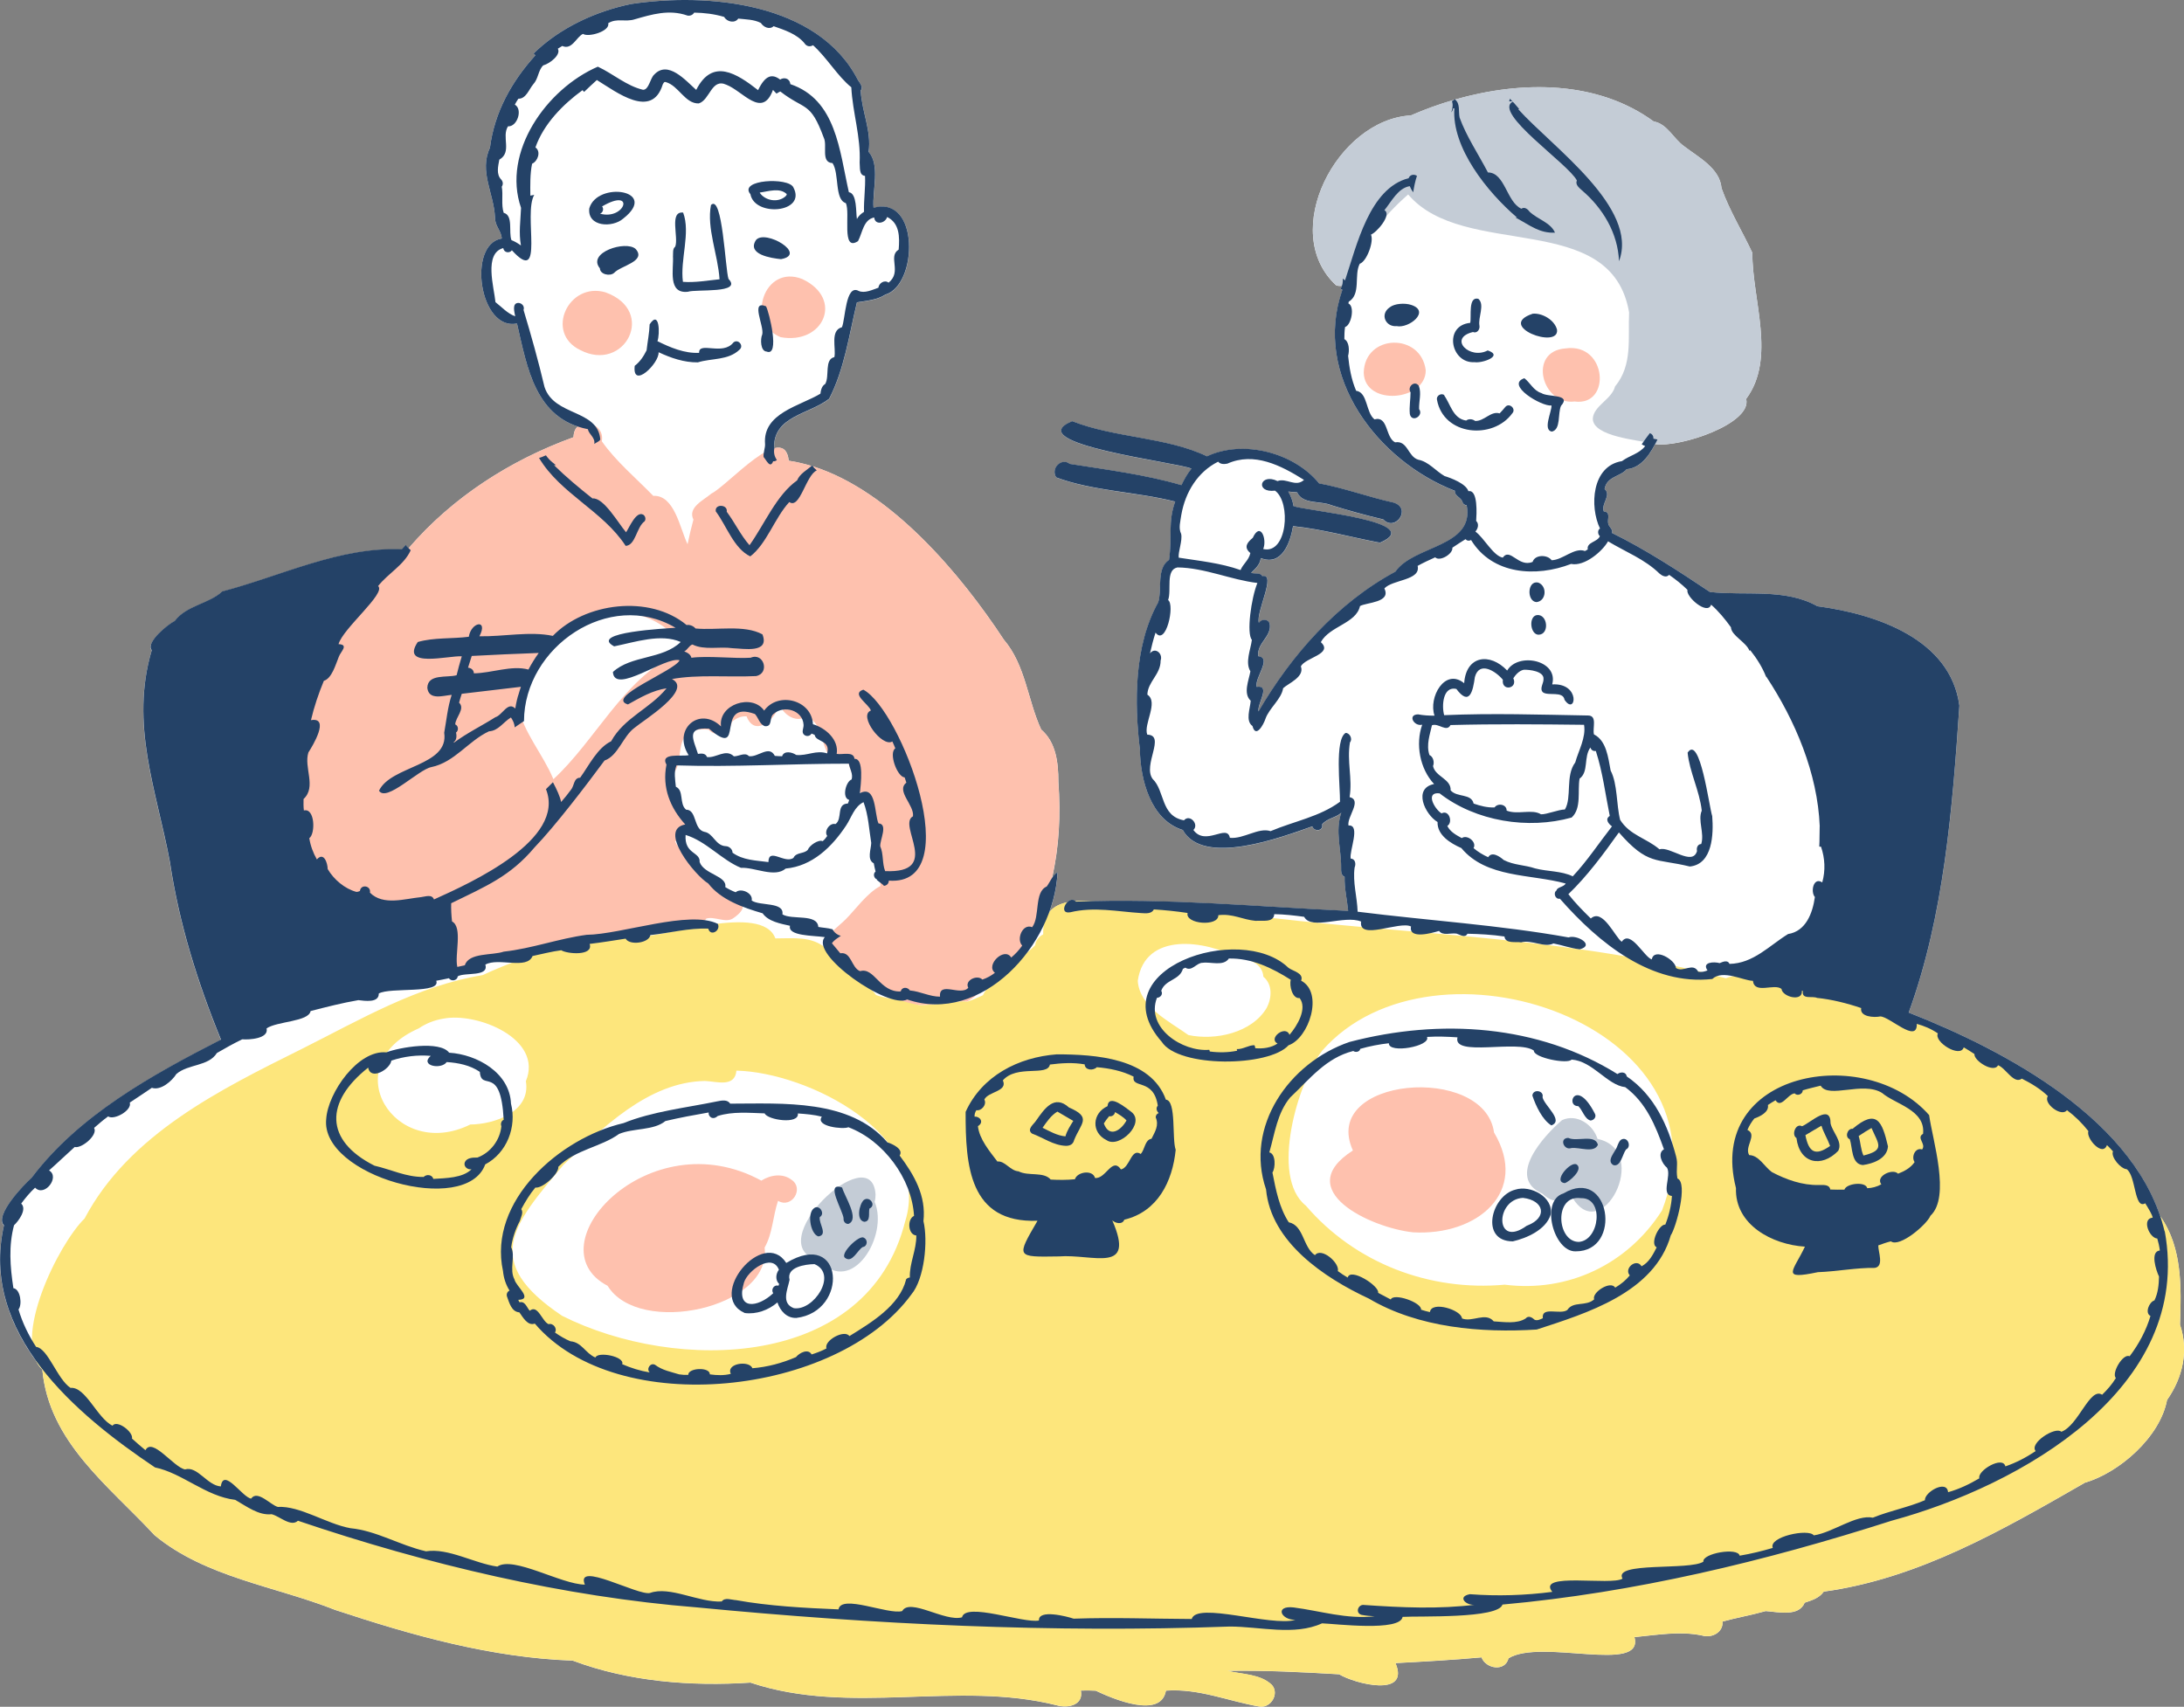
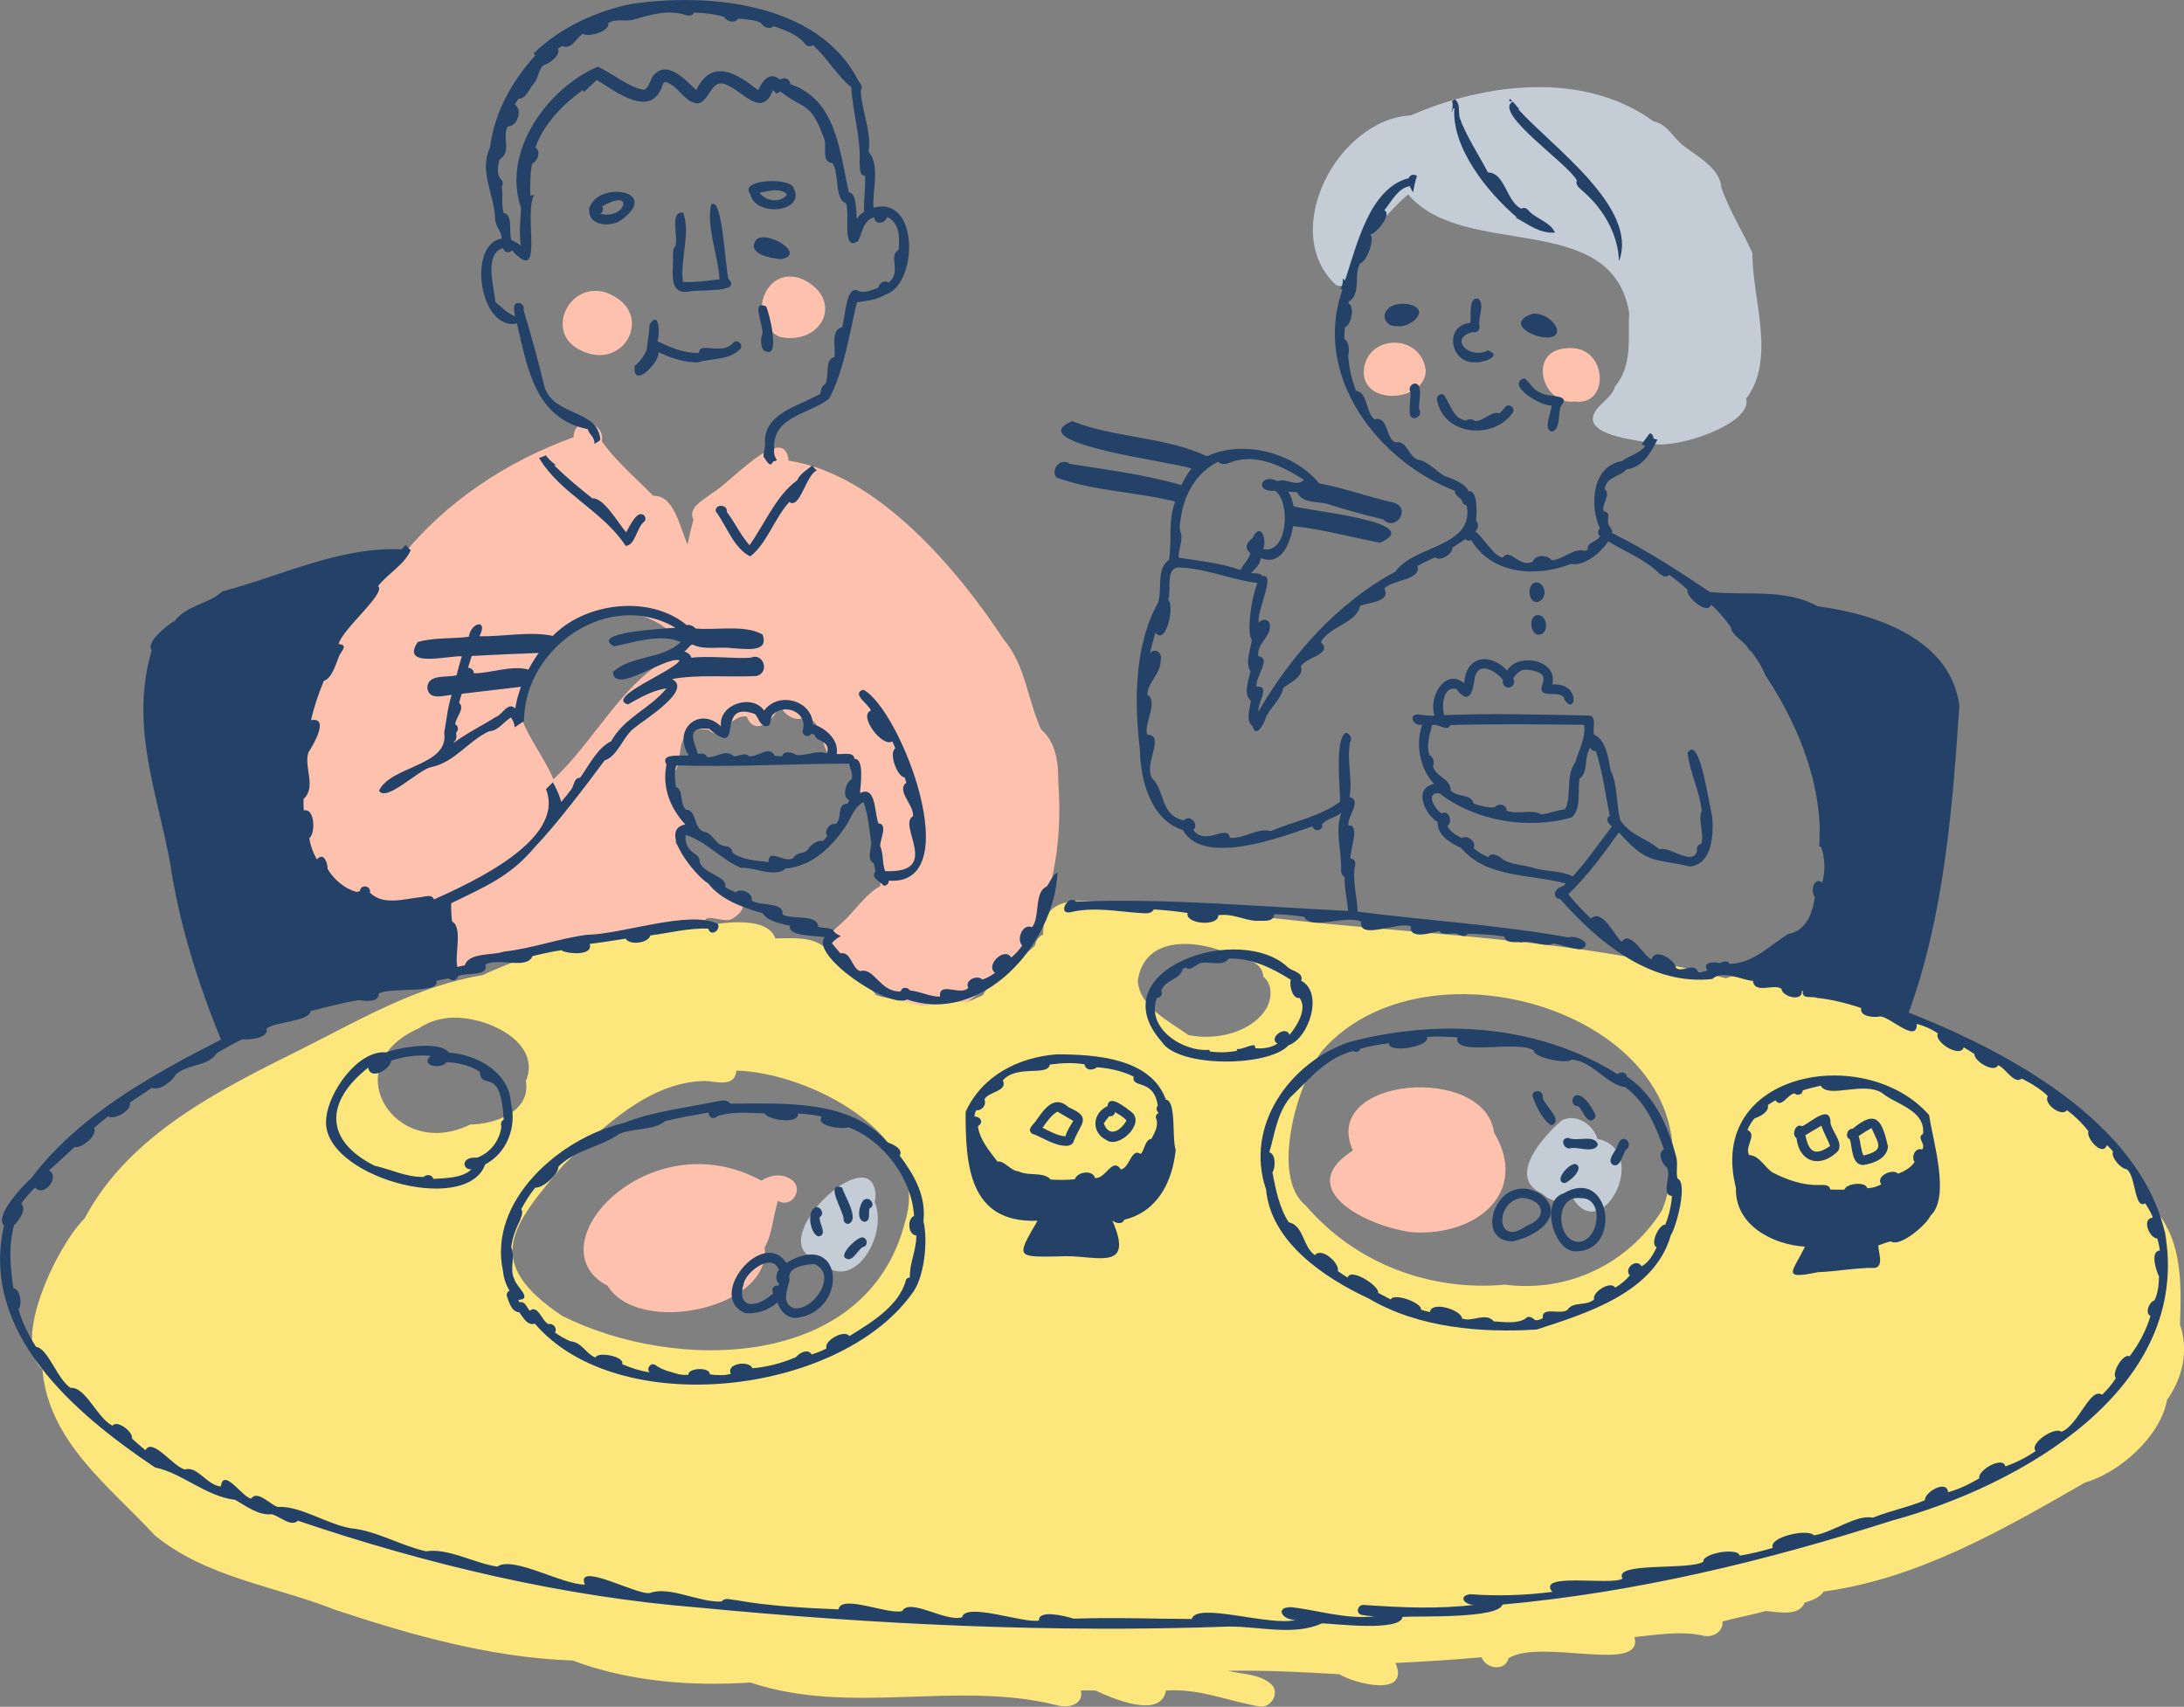
<svg xmlns="http://www.w3.org/2000/svg" width="270" height="211" viewBox="0 0 270 211" fill="none">
  <rect x="0" y="0" width="270" height="211" fill="#808080" stroke="none" />
  <g clip-path="url(#clip0_123_819)">
-     <path d="M267.054 150.354C262.828 137.802 247.464 129.696 235.972 125.187C240.346 113.163 241.379 99.948 242.237 87.238C241.141 79.023 232.02 75.926 224.686 74.952C220.693 72.702 215.771 73.676 211.397 73.189C207.49 70.583 203.555 67.995 199.28 65.889C199.469 65.407 198.826 65.136 198.808 64.636C198.728 64.118 199.136 63.292 198.279 63.234C197.901 62.296 199.267 61.218 198.377 60.47C198.624 58.888 200.322 58.951 201.103 58.013C202.805 57.869 203.87 56.331 204.624 54.906C207.71 55.362 216.638 52.364 215.87 49.316C219.611 44.275 216.611 37.084 216.633 31.254C215.389 28.58 213.831 26.092 212.825 23.269C212.623 20.79 209.964 19.45 208.199 18.084C206.892 17.165 206.115 15.307 204.44 15.023C197.461 9.924 188.102 9.955 179.87 12.313C179.861 12.309 179.856 12.3 179.847 12.295C179.829 12.309 179.807 12.322 179.789 12.34C177.925 12.877 176.124 13.531 174.418 14.274C165.301 14.78 158.066 28.68 165.166 35.262C165.4 35.361 165.66 35.375 165.916 35.334C165.871 35.47 165.817 35.6 165.732 35.718C165.804 35.767 165.885 35.821 165.961 35.844C162.211 46.552 170.385 57.035 179.883 60.7C179.811 61.39 180.696 61.493 180.831 62.147C180.925 62.35 181.118 62.472 181.329 62.481C182.326 67.688 174.795 67.395 172.514 70.691C165.305 74.573 159.633 81.029 155.591 87.968C155.403 87.062 157.168 84.65 155.362 84.934C155.088 83.802 157.311 81.336 155.56 81.142C155.367 79.469 157.28 78.73 156.975 77.093C156.755 76.498 155.969 76.516 155.632 77.003C155.277 75.642 157.846 70.862 156.063 71.241C155.834 70.763 155.115 70.993 154.684 70.835C155.192 70.321 155.762 69.875 155.879 69.014C158.479 70.033 159.512 67.134 159.867 65.064C163.482 65.439 167.017 66.426 170.587 67.107C170.529 67.098 170.47 67.075 170.412 67.062V67.053C170.479 67.075 170.546 67.098 170.609 67.107C176.591 64.523 161.461 63.162 159.925 62.594C159.822 61.967 159.615 61.354 159.274 60.79C159.548 60.804 159.939 60.849 160.37 60.885C161.079 62.418 163.253 61.895 164.596 62.472C166.671 63.112 168.871 63.734 171.018 64.23C172.491 65.808 174.584 62.864 172.302 62.152C169.204 61.475 166.204 60.348 163.087 59.776C160.02 55.993 153.723 54.311 149.223 56.43C144.256 54.036 137.798 54.163 132.561 52.084C125.888 54.875 145.675 57.179 147.301 57.954C146.82 58.549 146.412 59.253 146.066 59.992C141.651 58.698 136.864 58.094 132.274 57.368C131.25 56.543 129.853 57.909 130.585 59.036C135.072 60.727 140.524 60.813 145.293 62.03C144.368 64.55 144.943 66.403 144.53 69.239C142.94 70.285 143.695 72.828 143.196 74.478C140.196 79.83 140.237 86.909 140.928 92.671C140.982 96.404 142.258 101.395 146.232 102.626C148.761 107.18 158.43 103.523 162.252 102.175C162.44 102.865 163.644 102.784 163.451 101.936C164.093 101.161 165.198 101.106 165.826 100.493C165.04 102.811 165.831 104.984 165.804 107.243C165.804 107.671 165.773 108.23 166.24 108.428C166.199 109.862 166.545 111.224 166.675 112.626C156.067 112.13 145.5 111.152 134.861 111.427C134.201 111.382 133.554 111.373 132.943 111.418C132.629 111.138 132.252 111.269 131.969 111.544C131.043 111.729 130.262 112.103 129.723 112.766C130.311 111.156 130.671 109.493 130.743 107.86C130.473 108 130.258 108.262 130.064 108.555C130.918 104.767 131.156 100.84 130.846 96.638C130.846 94.249 130.545 91.755 128.722 90.195C127.042 86.566 126.804 82.242 124.096 79.073C118.819 71.047 110.178 60.709 100.509 57.661C100.482 57.621 100.455 57.575 100.433 57.53C100.401 57.557 100.37 57.584 100.338 57.612C99.404 57.328 98.461 57.107 97.513 56.962C97.361 55.542 96.683 55.181 95.753 55.411C95.762 55.38 95.762 55.344 95.771 55.312C95.744 55.326 95.722 55.335 95.699 55.353C95.65 51.439 100.006 51.259 102.508 49.32C104.385 45.722 104.978 41.421 105.948 37.395C107.097 37.201 108.427 37.111 109.464 36.439C113.484 35.244 113.717 24.139 108 25.695C107.829 23.571 108.853 20.469 107.394 18.788C107.767 16.195 106.558 13.891 106.415 11.218C106.747 10.789 106.347 10.325 106.091 9.946C101.147 0.266 87.454 -0.92 78.045 0.492C73.639 1.393 69.189 3.449 65.96 6.619C66.04 6.691 66.112 6.763 66.189 6.835C63.243 10.1 61.132 13.873 60.57 18.274C59.196 21.173 61.073 23.927 61.195 26.89C61.181 27.954 61.985 28.531 62.03 29.487C57.732 30.172 59.259 40.939 63.912 39.996C65.093 45.073 66.022 50.925 71.416 52.729C71.111 53.008 70.913 53.441 70.904 54.054C63.081 56.89 55.9 61.498 50.502 67.801C50.376 67.679 50.25 67.553 50.151 67.404C49.985 67.585 49.819 67.765 49.653 67.945C41.996 67.603 34.756 71.241 27.463 73.153C25.841 74.686 23.03 74.875 21.579 76.809C20.802 77.179 17.928 79.469 18.755 80.416C16.024 89.614 19.338 97.73 20.996 106.58C22.136 114.24 24.449 121.567 27.31 128.555C18.741 132.947 9.71 137.92 3.871 145.674C2.901 146.522 -0.745 150.332 0.485 151.518C-0.97 157.897 0.997 163.515 4.523 168.366C4.711 168.727 4.94 169.052 5.232 169.327C6.04 178.285 13.455 183.691 19.114 189.805C25.424 195.021 34.002 196.09 41.448 199.039C50.96 202.19 60.732 204.945 70.805 205.301C77.731 207.903 85.433 208.507 92.771 208.02C105.153 212.168 118.311 207.713 130.63 210.824C132.112 211.239 133.976 210.761 133.621 209.003C134.237 208.989 134.843 208.98 135.458 209.021C137.524 209.999 143.524 212.583 144.139 209.012C148.217 208.719 151.859 210.328 155.771 210.996C157.136 211.135 158.178 209.4 157.244 208.313C155.834 206.942 153.579 207.005 151.756 206.568C156.404 206.491 160.873 206.717 165.552 206.992C167.506 208.173 174.341 209.914 172.518 205.608C176.066 205.423 179.614 205.22 183.153 204.9C183.669 206.302 186.054 206.735 186.494 205.013C190.518 202.533 203.29 206.996 202.06 202.398C204.826 202.132 207.66 201.622 210.409 202.195C211.648 202.573 213.072 201.775 212.942 200.472C214.711 199.986 216.517 199.679 218.286 199.178C219.849 199.291 222.386 199.904 223.105 198.141C223.994 197.848 224.933 197.555 225.458 196.771C225.458 196.771 225.463 196.771 225.467 196.771C237.238 195.148 247.599 189.129 257.744 183.308C261.984 182.073 267.04 177.681 267.903 173.082C269.888 170.256 270.575 166.951 269.506 163.772C269.672 159.241 269.816 154.205 267.058 150.354H267.054Z" fill="white" />
    <path d="M269.502 163.768C269.681 158.966 269.829 153.587 266.524 149.669C264.737 142.699 251.897 132.189 244.729 130.079C240.485 127.613 235.841 124.605 230.789 124.646C227.03 123.149 217.136 119.348 213.364 120.94C195.063 115.989 175.859 115.633 157.069 113.469C151.626 112.887 146.29 112.405 140.775 112.071C136.837 111.941 128.766 109.222 128.964 115.512C128.434 115.791 128.021 116.282 127.976 116.864C127.46 117.383 126.885 117.856 126.292 118.316C125.048 119.29 123.732 120.201 122.69 121.359C122.731 121.314 122.771 121.265 122.811 121.219C122.47 121.576 122.183 121.981 121.891 122.383C121.756 122.59 121.626 122.811 121.513 123.041C120.898 123.32 120.283 123.605 119.636 123.812C117.602 123.659 115.644 124.362 113.511 124.227C111.934 123.46 109.972 123.641 108.301 123.009C107.277 121.585 105.57 120.796 104.439 119.461C104.147 119.132 103.855 118.821 103.549 118.51C103.549 118.51 103.549 118.51 103.549 118.505C103.549 118.505 103.54 118.496 103.536 118.492C103.505 118.46 103.473 118.429 103.442 118.397C103.002 117.955 102.503 117.509 102.022 117.148C100.253 115.75 98.259 116.003 95.856 116.012C94.213 111.553 81.925 116.003 78.88 115.778C72.18 116.138 65.766 117.698 59.677 120.548C51.557 121.891 44.591 126.026 37.325 129.669C27.229 134.696 15.966 140.223 10.455 150.643C7.258 153.745 1.325 165.643 5.237 169.313C6.045 178.272 13.46 183.678 19.118 189.791C25.428 195.008 34.006 196.076 41.452 199.025C50.964 202.177 60.736 204.931 70.81 205.288C77.735 207.889 85.437 208.493 92.775 208.006C105.157 212.154 118.316 207.7 130.635 210.811C132.117 211.226 133.981 210.748 133.626 208.989C134.241 208.976 134.847 208.967 135.463 209.007C137.528 209.986 143.528 212.569 144.144 208.998C148.222 208.705 151.864 210.315 155.775 210.982C157.141 211.122 158.183 209.386 157.249 208.299C155.838 206.929 153.584 206.992 151.76 206.555C156.409 206.478 160.877 206.703 165.557 206.978C167.51 208.16 174.346 209.9 172.522 205.594C176.07 205.409 179.618 205.206 183.157 204.886C183.674 206.289 186.058 206.721 186.499 204.999C190.522 202.519 203.295 206.983 202.064 202.384C204.831 202.118 207.665 201.609 210.413 202.181C211.653 202.56 213.076 201.762 212.946 200.459C214.716 199.972 216.521 199.665 218.29 199.165C219.853 199.278 222.391 199.891 223.109 198.128C223.999 197.835 224.937 197.542 225.463 196.757C225.463 196.757 225.467 196.757 225.472 196.757C237.243 195.134 247.603 189.115 257.749 183.294C261.988 182.059 267.045 177.668 267.907 173.069C269.892 170.242 270.579 166.937 269.51 163.759L269.502 163.768ZM58.132 139.024C48.817 143.632 41.335 131.725 51.786 127.126C52.68 126.513 53.717 126.116 54.782 125.936C58.958 125.101 67.195 128.415 65.012 133.663C65.645 137.437 61.154 138.997 58.127 139.02L58.132 139.024ZM111.907 150.977C107.308 169.358 83.596 169.755 69.499 162.676C59.448 155.95 63.364 151.468 69.665 144.002C74.488 139.443 80.156 133.758 87.144 133.636C88.558 133.681 90.849 134.497 91.042 132.36C99.943 132.568 115.249 140.354 111.907 150.981V150.977ZM156.606 124.587C154.774 127.703 150.234 128.668 146.915 127.96C144.566 126.265 140.892 124.506 140.659 121.269C141.521 115.11 149.066 116.255 153.094 118.456C154.464 118.505 156.094 119.186 156.184 120.746C157.334 121.702 157.244 123.348 156.606 124.592V124.587ZM205.46 149.655C201.22 156.315 193.841 159.809 186.027 158.822C176.758 159.665 167.555 156.188 161.434 149.047C156.97 145.498 160.437 133.785 163.455 129.894C177.247 114.168 214.329 126.806 205.464 149.66L205.46 149.655Z" fill="#FDE67C" />
    <path d="M97.877 145.872C96.777 145.002 95.237 145.246 94.123 145.958C80.187 138.352 65.793 154.078 75.117 158.961C78.979 165.269 95.434 161.738 94.527 154.231C95.515 152.514 95.551 150.331 96.184 148.456C97.904 149.457 99.418 146.932 97.882 145.872H97.877Z" fill="#FEC1AE" />
    <path d="M184.702 140.011C183.552 131.454 163.127 133.14 167.255 142.23C159.543 147.158 169.464 151.788 174.678 152.347C182.641 152.811 189.085 147.369 184.702 140.007V140.011Z" fill="#FEC1AE" />
    <path d="M165.166 35.249C165.853 35.537 166.756 35.159 167.066 34.491C168.04 30.352 170.928 26.804 174.085 24.04C181.011 32.201 199.208 25.808 201.4 38.626C201.247 41.8 201.867 45.109 199.666 47.774C199.258 49.374 197.003 50.168 196.913 51.759C196.922 53.973 202.558 54.406 204.22 54.812C206.829 55.641 216.678 52.499 215.874 49.307C219.615 44.266 216.615 37.075 216.638 31.245C215.394 28.571 213.835 26.083 212.829 23.26C212.627 20.78 209.969 19.441 208.204 18.075C206.897 17.156 206.12 15.298 204.445 15.014C195.867 8.747 183.678 10.23 174.422 14.261C165.305 14.766 158.07 28.666 165.171 35.249H165.166Z" fill="#C4CCD6" />
    <path d="M108.242 147.672C107.78 140.462 93.642 154.024 101.29 155.828C105.341 160.296 109.9 152.735 108.13 148.582C108.207 148.298 108.242 147.987 108.242 147.672Z" fill="#C4CCD6" />
    <path d="M193.109 138.478C190.846 140.426 186.162 145.548 190.666 147.568C191.515 148.334 192.534 148.88 193.464 147.893C193.738 147.906 194.003 147.87 194.254 147.802C197.865 154.484 204.274 142.248 197.493 140.796C196.94 139.01 194.919 137.644 193.109 138.478Z" fill="#C4CCD6" />
    <path d="M71.722 43.269C77.21 46.146 81.265 38.441 74.843 36.137C70.271 34.811 67.325 41.15 71.722 43.269Z" fill="#FEC1AE" />
    <path d="M96.485 41.678C101.789 42.679 104.385 36.939 99.18 34.495C94.415 32.611 92.133 39.861 96.485 41.678Z" fill="#FEC1AE" />
    <path d="M176.259 45.785C175.689 41.087 168.696 41.272 168.593 46.078C168.705 50.262 176.268 49.59 176.259 45.785Z" fill="#FEC1AE" />
    <path d="M194.672 49.636C199.213 50.262 198.714 42.354 193.554 43.071C188.838 43.4 190.603 50.136 194.672 49.636Z" fill="#FEC1AE" />
    <path d="M130.837 96.629C130.837 94.24 130.536 91.746 128.713 90.186C127.033 86.557 126.795 82.233 124.087 79.063C118.271 70.217 108.364 58.558 97.5 56.953C96.957 51.957 89.978 60.032 87.952 61.015C87.013 61.827 84.979 62.72 85.725 64.239C85.451 65.244 85.213 66.263 85.001 67.282C84.058 65.335 83.394 61.169 80.757 61.299C78.629 59.104 76.15 57.048 74.398 54.55C74.865 52.12 70.931 51.313 70.909 54.05C62.596 57.061 55.002 62.079 49.505 69.005C47.115 70.979 44.12 73.297 43.361 76.417C39.597 82.26 33.948 95.98 37.231 102.445C35.147 112.004 47.47 117.932 55.293 114.398C54.948 122.044 57.674 120.011 62.829 117.644C65.246 117.63 67.59 116.49 70.019 116.282C71.29 116.323 72.948 116.769 73.976 115.723C76.581 114.763 80.367 116.616 82.32 114.434C83.906 113.992 86.268 115.178 87.305 113.568C88.338 113.23 89.753 114.199 90.696 113.487C94.145 111.088 88.801 110.385 87.669 108.838C86.421 107.847 85.855 105.89 84.314 105.335C84.018 104.916 83.699 104.515 83.47 104.055C84.71 102.874 86.403 100.376 83.82 99.627C83.479 98.369 82.469 97.391 82.419 96.034C85.491 95.24 82.141 89.695 87.606 90.204C88.522 91.277 90.346 90.57 90.463 89.253C90.97 88.816 91.603 88.504 92.299 88.563C93.274 91.083 95.65 89.136 96.256 87.409C96.382 87.468 96.507 87.522 96.633 87.58C97.181 88.541 98.524 89.289 99.57 88.631C102.566 89.343 100.877 94.704 104.578 94.028C104.672 94.163 104.775 94.285 104.901 94.384C105.692 97.066 107.263 99.442 108.193 102.094C107.645 104.551 108.799 107.044 108.844 109.533C107.174 110.407 105.746 112.463 104.569 113.631C103.599 114.619 101.717 115.809 102.013 117.148C102.503 117.518 102.97 117.946 103.428 118.392C103.442 118.392 103.455 118.392 103.469 118.392C103.491 118.428 103.513 118.464 103.536 118.501C103.819 118.789 104.12 119.114 104.434 119.461C104.434 119.461 104.434 119.456 104.425 119.452C107.255 121.774 109.958 123.613 113.502 124.217C115.585 124.339 117.584 123.681 119.605 123.798C120.229 123.446 120.795 123.005 121.271 122.464C121.482 122.446 121.684 122.419 121.877 122.378C122.066 122.085 122.281 121.814 122.502 121.548C122.573 121.449 122.659 121.364 122.74 121.273C122.699 121.318 122.659 121.364 122.623 121.413C123.139 120.822 123.728 120.299 124.343 119.808C124.976 119.299 125.641 118.816 126.283 118.316C130.082 111.476 131.416 104.528 130.828 96.625L130.837 96.629ZM83.349 81.011C77.088 84.014 73.54 91.615 68.416 96.332C67.109 93.198 64.796 90.709 64.019 87.305C65.969 77.756 77.259 71.101 84.463 79.713C84.058 80.123 83.686 80.556 83.344 81.011H83.349ZM123.436 120.597C123.485 120.547 123.539 120.502 123.593 120.457C123.539 120.502 123.49 120.547 123.436 120.597Z" fill="#FEC1AE" />
    <path d="M86.272 44.798C87.975 44.266 90.036 44.577 91.433 43.22C92.007 42.728 91.231 41.845 90.669 42.341C89.362 44.018 86.362 42.156 86.43 43.621C84.633 43.711 82.868 42.967 81.278 42.178C81.597 41.313 81.543 38.238 80.313 40.095C80.277 41.182 80.052 42.237 79.936 43.31C79.563 44.054 79.123 44.73 78.467 45.226C78.139 48.202 81.525 44.902 81.418 43.544C82.945 44.257 84.57 44.82 86.272 44.798Z" fill="#244267" />
    <path d="M94.778 43.463C96.449 44.135 95.088 38.581 94.702 37.868C92.713 37.052 94.513 40.339 94.231 41.362C93.984 41.876 94.001 43.432 94.778 43.463Z" fill="#244267" />
    <path d="M83.196 31.66C83.304 33.269 82.5 36.349 85.042 36.069C86.043 35.722 91.832 36.326 90.063 34.482C89.659 33.31 89.322 23.909 87.894 25.348C87.346 28.215 88.76 31.488 88.954 34.527C87.445 34.676 85.927 34.96 84.427 34.843C84.058 32.106 85.401 28.806 84.454 26.281C82.693 26.078 83.924 29.369 83.475 30.492C83.133 30.758 83.228 31.267 83.201 31.66H83.196Z" fill="#244267" />
    <path d="M96.552 32.038C99.88 31.448 94.612 28.31 93.463 29.671C92.286 31.461 95.362 31.921 96.552 32.038Z" fill="#244267" />
    <path d="M190.159 72.021C188.798 71.728 188.731 74.347 189.948 74.438C191.174 74.307 191.308 72.445 190.159 72.021Z" fill="#244267" />
    <path d="M190.006 76.038C188.942 76.205 189.171 78.442 190.199 78.469C191.587 78.451 191.353 75.903 190.006 76.038Z" fill="#244267" />
    <path d="M182.753 36.939C181.469 36.628 181.936 39.144 181.756 39.915C178.428 40.235 179.335 44.965 182.304 44.775C183.211 44.933 185.937 43.995 183.921 43.323C181.68 44.514 178.976 41.813 182.093 41.047C182.582 41.254 182.978 40.744 182.901 40.276C182.699 39.23 183.606 37.651 182.753 36.935V36.939Z" fill="#244267" />
    <path d="M177.647 49.415C178.451 53.887 184.585 54.392 186.966 51.087C187.46 50.555 186.606 49.748 186.108 50.298C185.879 50.573 185.65 50.848 185.394 51.105C184.293 50.776 183.507 52.084 182.367 52.043C182.061 51.8 181.572 51.741 181.257 51.993C179.582 51.745 179.317 49.901 178.495 48.828C178.554 48.851 178.599 48.883 178.648 48.923C178.28 48.508 177.552 48.851 177.647 49.415Z" fill="#244267" />
    <path d="M191.847 53.36C192.997 53.103 192.557 51.11 192.984 50.172C194.335 48.671 191.344 49.135 190.558 48.594C189.584 48.301 189.175 47.309 188.452 46.759C186.049 47.566 190.581 50.281 191.811 50.132C191.825 50.934 190.707 53.157 191.847 53.36Z" fill="#244267" />
    <path d="M174.292 51.178C174.512 52.309 176.052 51.403 175.437 50.574C175.406 49.627 175.747 48.603 175.406 47.706C174.898 46.962 173.937 47.819 174.382 48.499C174.382 49.347 174.207 50.271 174.292 51.178Z" fill="#244267" />
-     <path d="M74.165 33.174C74.165 33.909 75.4 34.207 75.93 33.729C76.711 32.85 79.967 32.318 78.579 30.776C77.376 29.685 72.525 31.218 74.165 33.174Z" fill="#244267" />
    <path d="M77.039 27.029C81.575 23.481 73.823 22.354 72.849 25.767C72.606 28.053 75.71 28.188 77.039 27.029ZM74.178 26.416C74.533 26.299 74.681 25.821 74.434 25.519C78.584 23.102 77.313 27.273 74.178 26.416Z" fill="#244267" />
    <path d="M98.084 23.17C97.5 21.88 91.249 22.191 92.771 24.008C93.305 26.867 99.754 26.317 98.084 23.17ZM97.096 24.283C96.189 25.086 94.612 24.829 93.934 23.846C93.934 23.846 93.939 23.81 93.943 23.801C94.976 23.666 96.368 23.17 97.226 23.963L97.235 23.95C97.316 24.081 97.172 24.193 97.096 24.288V24.283Z" fill="#244267" />
    <path d="M62.681 160.296C62.96 161.053 63.238 162.176 64.208 162.244C64.644 162.843 65.228 163.957 66.117 163.632C76.338 175.603 103.576 172.528 112.675 160.021C114.283 158.105 114.746 153.416 114.162 150.967C114.512 147.843 113.034 145.273 111.22 142.856C111.746 142.058 110.29 141.405 109.711 141.229C105.085 135.85 96.813 136.436 90.265 136.441C89.928 135.895 89.201 136.053 88.671 136.157C84.849 136.946 80.659 137.401 77.093 138.844C69.18 140.688 60.305 148.488 62.183 157.135C62.264 157.996 62.537 158.831 62.995 159.552C62.708 159.674 62.578 160.003 62.681 160.296ZM64.271 150.931C64.383 150.472 64.747 149.93 64.442 149.48C64.954 148.542 65.493 147.631 66.184 146.815C67.073 146.95 69.094 145.129 69.027 144.241C71.129 142.113 74.29 141.815 76.531 140.187C78.314 139.443 80.811 139.782 82.262 138.591C84.027 138.172 85.819 137.843 87.611 137.532C87.53 138.005 88.109 138.555 88.725 137.969C90.566 137.383 92.632 137.586 94.531 137.644C94.873 138.465 98.838 139.051 98.636 137.653C99.638 137.721 100.621 137.802 101.6 138.05C100.729 139.268 104.246 139.651 104.883 139.358C109.217 140.981 112.734 145.71 112.999 150.318C112.127 150.706 112.24 152.658 113.281 152.739C113.308 154.538 112.419 156.157 112.482 157.938C112.284 157.942 112.096 158.037 111.979 158.222C111.993 158.213 112.002 158.204 112.015 158.195C111.211 161.405 107.726 163.497 105.009 165.179C104.407 164.309 101.825 165.729 102.175 166.703C101.591 167.014 100.967 167.248 100.338 167.447C99.921 166.689 98.847 167.226 98.398 167.78C96.687 168.515 94.864 169.007 93.013 169.151C92.65 168.15 89.722 168.538 90.35 169.845C89.515 170.066 88.608 170.03 87.754 169.908C87.786 168.966 85.069 169.088 85.087 169.967C84.71 169.989 84.332 169.967 83.955 169.908C82.981 169.602 81.885 169.417 80.973 168.723C80.389 168.425 79.868 169.255 80.322 169.669C79.159 169.484 78.027 169.128 76.918 168.65C77.277 167.695 73.873 167.045 73.608 167.83C72.355 167.289 71.933 165.936 70.518 165.819C69.871 165.553 69.18 165.138 68.609 164.737C68.937 164.236 68.38 163.533 67.819 163.704C66.993 163.339 66.494 161.216 65.488 162.045C65.133 161.653 64.904 160.81 64.235 161.004C64.172 160.918 64.118 160.814 64.073 160.697C65.96 160.639 63.759 158.988 63.606 158.181C62.928 156.919 63.755 155.332 63.198 154.2C63.337 153.091 63.741 151.928 64.275 150.922L64.271 150.931Z" fill="#244267" />
    <path d="M92.066 162.325C93.49 162.514 94.994 161.978 96.112 161.017C96.458 162.068 97.257 162.969 98.443 162.933C104.987 162.149 104.326 151.824 97.204 156.134C94.361 151.716 87.292 160.206 92.061 162.32L92.066 162.325ZM100.689 156.279C103.63 157.509 100.585 162.113 98.138 161.725C96.534 161.125 97.37 159.417 97.612 158.217C97.199 156.644 99.539 156.301 100.689 156.279ZM91.972 158.565C92.416 157.09 95.461 154.836 96.292 156.973C95.906 157.469 95.825 158.258 96.323 158.731C96.301 158.803 96.269 158.876 96.238 158.952C95.659 158.781 95.286 159.448 95.591 159.877C93.683 161.689 90.925 162.009 91.972 158.569V158.565Z" fill="#244267" />
    <path d="M104.29 150.648C104.241 150.99 104.519 151.333 104.879 151.31C106.338 150.747 104.394 147.884 104.111 146.815C101.906 146.004 104.259 149.741 104.29 150.648Z" fill="#244267" />
    <path d="M101.183 152.857C102.395 152.649 101.183 151.238 101.349 150.458C101.951 150.12 101.506 149.168 100.886 149.245C99.656 149.574 100.136 152.577 101.183 152.857Z" fill="#244267" />
    <path d="M104.484 155.516C105.368 156.184 105.997 154.547 106.657 154.168C107.25 154.092 107.331 153.253 106.778 153.01C106.24 152.626 103.752 155.016 104.484 155.516Z" fill="#244267" />
    <path d="M106.828 151.049C107.681 151.017 107.34 149.971 107.484 149.412C108.377 149.015 107.506 147.807 106.783 148.357C106.217 148.893 105.822 150.837 106.828 151.044V151.049Z" fill="#244267" />
    <path d="M207.211 142.973C206.21 139.15 204.525 135.39 201.112 133.077C201.009 132.482 200.344 132.491 199.958 132.784C190.199 126.697 178.118 125.859 166.828 128.816C159.328 131.386 153.858 139.299 156.517 147.04C157.118 153.537 163.671 157.956 169.235 160.544C175.379 164.178 183.144 164.791 189.979 164.367C196.109 162.361 204.534 159.836 206.555 152.708C207.18 151.837 208.734 146.233 207.373 145.688C207.162 144.497 207.481 143.97 207.211 142.973ZM205.877 151.391C205.096 151.341 203.933 153.79 204.808 154.209C204.355 155.097 203.87 156.062 202.94 156.549C202.32 155.494 200.713 156.806 201.485 157.676C200.982 158.289 200.389 158.763 199.68 159.191C199.141 158.258 196.756 159.777 197.079 160.638C196.055 161.554 194.488 160.819 193.765 161.946C192.916 162.595 190.536 161.445 190.734 162.969C190.437 163.105 190.042 163.316 189.705 163.154H189.714C189.409 162.866 188.946 162.595 188.609 163.001C187.522 163.695 185.955 163.434 184.666 163.357C183.66 162.162 182.012 163.51 180.741 162.996C180.692 161.955 176.964 160.774 176.775 162.212C176.403 162.135 176.048 162.031 175.684 161.914C175.783 161.022 172.284 159.804 171.934 160.652C171.413 160.377 170.892 160.097 170.371 159.827C170.587 159.006 166.931 156.662 166.612 157.942C166.19 157.703 165.786 157.433 165.391 157.14C165.647 156.148 163.365 154.146 162.561 155.174C161.057 154.173 161.187 151.486 159.323 151.107C158.147 149.299 157.729 147.103 157.307 144.957C157.689 144.407 157.743 142.631 156.921 142.468C157.617 140.07 157.882 137.635 159.494 135.683C161.933 133.388 163.922 130.773 167.304 129.93C167.569 130.146 168.117 130.043 168.157 129.668C169.316 129.335 170.506 129.105 171.701 128.974C171.647 130.304 176.928 129.348 176.416 128.194C177.683 128.113 178.909 128.158 180.184 128.244C179.555 130.728 187.675 128.483 189.624 129.88C189.575 130.764 193.823 131.598 194.286 130.994C196.909 131.17 198.683 134.159 200.928 134.403C203.506 136.319 204.656 139.15 205.711 142.085C204.835 142.563 205.491 143.893 206.084 144.358C206.672 145.34 205.284 147.694 206.695 147.861C206.618 149.065 206.326 150.259 205.882 151.382L205.877 151.391Z" fill="#244267" />
    <path d="M191.793 139.128C193.383 138.533 190.9 136.666 190.698 135.643C190.913 134.808 189.516 134.583 189.44 135.44C189.853 136.689 190.68 138.456 191.793 139.132V139.128Z" fill="#244267" />
    <path d="M195.117 136.747C195.651 137.238 195.885 138.321 196.617 138.523C197.016 138.523 197.425 138.091 197.151 137.644C194.834 133.154 193.464 136.788 195.121 136.747H195.117Z" fill="#244267" />
    <path d="M194.254 141.932C195.238 141.792 197.066 142.604 197.546 141.526C197.187 140.16 194.933 141.197 193.877 140.674C192.719 140.706 193.343 142.261 194.254 141.932Z" fill="#244267" />
    <path d="M200.636 140.809C200.232 140.877 200.097 141.319 199.949 141.657C199.751 142.369 198.503 143.483 199.46 144.042C200.376 144.29 200.587 142.671 201.022 142.103C201.665 141.828 201.332 140.674 200.636 140.809Z" fill="#244267" />
    <path d="M193.446 146.265C193.994 146.116 195.754 144.597 194.946 143.983C194.245 143.42 191.874 146.102 193.446 146.265Z" fill="#244267" />
    <path d="M187.343 147.072C184.352 147.803 182.91 153.465 187.028 153.465C188.762 153.069 191.12 152.023 191.699 150.174C192.099 147.983 189.193 146.473 187.338 147.072H187.343ZM188.744 151.536C184.792 154.408 184.81 148.271 188.277 148.091C190.904 148.389 191.394 150.553 188.744 151.536Z" fill="#244267" />
    <path d="M193.284 147.541C190.361 148.415 192.076 154.786 194.793 154.7C200.654 154.727 199.037 144.105 193.284 147.541ZM195.184 153.533C192.427 153.533 192.081 147.658 195.44 148.127C198.359 148.028 197.762 153.352 195.184 153.533Z" fill="#244267" />
    <path d="M63.171 136.441C63.018 132.617 58.98 130.358 55.527 130.142C54.373 128.618 49.388 129.475 47.762 130.101C44.25 129.768 40.545 135.088 40.329 138.321C39.548 145.363 57.633 150.44 59.986 143.952C62.668 142.545 63.903 139.304 63.171 136.436V136.441ZM61.985 139.213C61.828 140.927 60.647 142.509 59.012 143.109C58.482 143.095 57.723 143.118 57.467 143.677C57.261 144.191 57.799 144.651 58.293 144.547C57.22 145.638 55.118 145.647 53.573 145.746C53.425 145.21 52.729 145.133 52.374 145.503C50.205 145.53 48.364 144.583 46.293 144.11C40.078 140.976 40.186 136.193 45.517 131.986C45.817 133.636 48.238 132.184 48.382 131.12C49.949 130.597 51.602 130.394 53.25 130.534C51.844 131.756 54.552 132.27 55.222 131.301C56.645 131.391 58.123 131.688 59.322 132.514C59.488 135.025 61.913 131.49 62.268 138.438C61.967 138.555 61.864 138.952 61.98 139.222L61.985 139.213Z" fill="#244267" />
    <path d="M132.153 136.914C130.338 135.269 129.13 137.054 128.075 138.56C127.787 139.002 126.894 139.615 127.581 140.138C128.982 140.647 130.213 141.599 131.771 141.657C132.247 141.657 132.669 141.49 132.795 140.931C133.653 138.821 135 138.136 132.153 136.914ZM131.713 140.485C130.693 140.395 129.786 139.867 128.888 139.421C129.44 138.641 129.934 137.902 130.72 137.424C131.389 137.811 132.013 138.172 132.687 138.573C132.31 139.187 131.906 139.786 131.713 140.49V140.485Z" fill="#244267" />
    <path d="M136.801 140.954C138.364 142.04 141.678 138.826 139.85 137.451C139.24 137.009 137.07 135.138 136.918 136.752C135.022 137.617 134.87 140.007 136.801 140.954ZM136.464 138.884C136.666 138.569 136.877 138.285 137.124 137.992C137.448 138.077 137.82 137.829 137.843 137.482C138.301 137.757 138.876 138.077 139.266 138.519C138.579 139.768 137.124 140.715 136.464 138.889V138.884Z" fill="#244267" />
    <path d="M222.09 140.692C222.467 143.853 225.18 144.412 227.254 142.275C227.843 141.152 226.545 139.984 226.307 138.889C226.32 136.359 223.855 138.781 222.781 139.236C221.995 138.794 221.43 140.304 222.094 140.692H222.09ZM224.196 139.741C224.524 139.547 224.852 139.353 225.18 139.168C225.44 140.029 225.943 140.818 226.248 141.671C224.434 142.956 223.608 142.473 223.195 140.336C223.527 140.133 223.864 139.939 224.196 139.741Z" fill="#244267" />
    <path d="M228.683 140.841C229.033 141.855 228.849 143.911 230.295 144.033C231.57 143.862 233.308 143.23 233.403 141.72C232.68 138.623 232.024 137.027 229.037 139.547C228.386 139.484 228.031 140.597 228.683 140.841ZM231.368 139.452C232.231 141.454 233.079 142.189 230.371 142.856C230.021 142.067 230.039 141.301 229.783 140.444C230.299 140.097 230.82 139.754 231.368 139.452Z" fill="#244267" />
    <path d="M130.648 130.345C125.901 130.701 121.397 133 119.376 137.459C119.362 144.06 119.789 151.238 128.264 150.918C125.627 155.462 125.591 155.413 130.9 155.327C135.144 154.998 140.434 157.577 137.506 150.868C137.901 151.247 138.763 151.427 138.993 150.787C143.129 149.795 144.957 146.057 145.347 142.144C144.862 140.845 145.451 136.053 144.135 135.949C142.271 130.769 135.355 130.354 130.648 130.345ZM140.142 133.104C139.886 134.655 142.626 133.244 143.133 136.693C142.864 136.986 142.99 137.369 143.25 137.604C143.039 137.676 142.873 137.861 142.882 138.149C143.295 139.132 142.805 139.885 142.356 140.782C141.53 140.899 141.543 142.117 141.022 142.662C139.832 141.878 139.716 144.335 138.579 144.574C137.488 142.982 136.711 145.787 135.373 145.629C135.094 144.569 133.159 144.863 132.889 145.787C131.942 145.886 130.868 145.882 129.894 145.827C129.031 144.813 127.132 145.44 125.915 144.808C124.891 144.745 124.226 143.478 123.305 143.596C122.335 142.32 121.069 140.827 120.898 139.222C121.729 138.717 121.087 137.969 120.481 138.055C120.467 137.775 120.53 137.527 120.705 137.252C121.356 137.369 122.025 136.535 121.693 135.935C122.156 134.93 124.63 134.953 123.979 133.564C125.708 131.576 129.512 133.118 129.795 131.607C131.228 131.422 132.656 131.332 134.093 131.585C134.133 132.338 135.162 132.383 135.597 131.936C137.165 132.072 138.719 132.383 140.138 133.095L140.142 133.104Z" fill="#244267" />
    <path d="M214.612 146.864C214.446 151.423 219.117 153.875 223.136 154.119C221.695 157.176 220.064 158.258 224.74 157.275C227.048 157.198 229.518 156.707 231.781 156.747C232.94 156.545 232.195 154.786 232.204 153.966C232.72 153.781 233.232 153.587 233.766 153.465C234.849 154.263 238.213 151.382 238.653 150.3C241.172 147.965 238.913 140.949 238.491 137.856C230.659 128.925 210.916 132.387 214.608 146.864H214.612ZM216.885 138.276C217.572 138.032 218.731 137.491 218.56 136.607C218.87 136.391 219.175 136.215 219.503 136.021C220.19 137.099 220.994 135.264 221.861 135.169C222.184 135.543 222.876 135.277 222.867 134.795C223.603 134.565 224.376 134.398 225.081 134.218C226.06 135.886 230.308 133.618 232.68 135.124C234.292 136.508 238.069 137.216 237.741 140.174C236.856 140.674 238.172 141.409 237.624 142.108C236.78 141.81 236.245 143.028 236.695 143.663C236.219 144.371 235.428 144.804 234.651 145.102C233.987 144.394 231.813 145.422 232.581 146.414C232.051 146.711 231.449 146.874 230.843 146.896C230.641 146.008 228.225 146.31 228.022 147.072C227.439 147.085 226.855 147.081 226.271 147.058C226.159 146.378 225.346 146.513 224.825 146.499C222.822 146.54 220.832 145.846 219.045 144.899C218.147 144.254 217.437 142.816 216.247 142.802C215.609 141.77 217.311 140.295 216.027 139.687C216.26 139.159 216.503 138.744 216.885 138.271V138.276Z" fill="#244267" />
    <path d="M159.283 119.646C153.319 113.893 135.755 119.862 143.614 128.785C145.684 132.044 156.898 131.905 159.296 129.226C161.807 128.365 163.68 122.734 160.855 121.237C161.214 120.29 159.84 120.069 159.283 119.646ZM159.413 127.933C158.942 126.661 156.719 128.374 157.936 129.01C157.154 129.538 156.117 129.673 155.183 129.587C155.178 129.443 155.142 129.321 155.079 129.217C154.334 129.208 153.692 129.727 152.897 129.7C152.906 129.763 152.919 129.826 152.946 129.898C151.837 130.128 150.683 130.142 149.56 129.993C149.551 129.921 149.528 129.849 149.497 129.786C146.142 130.061 141.62 127.049 143.03 123.356C143.443 123.343 143.82 122.923 143.56 122.486C144.054 121.079 145.832 121.197 146.237 119.781C146.335 119.727 146.434 119.677 146.533 119.628C147.355 120.164 147.921 119.005 148.68 119.028C149.677 118.879 151.244 119.501 151.918 118.5C154.702 118.437 157.231 119.641 159.575 121.129C159.368 121.828 159.763 123.505 160.666 123.388C161.659 124.668 160.365 126.837 159.413 127.933Z" fill="#244267" />
    <path d="M174.467 37.697C173.663 37.431 172.383 37.526 171.813 37.99C170.533 38.865 171.332 40.452 172.657 40.316C174.157 40.641 176.897 38.49 174.467 37.697Z" fill="#244267" />
    <path d="M189.49 38.783C184.846 40.307 192.786 43.252 192.49 40.758C192.184 39.55 190.657 38.675 189.49 38.783Z" fill="#244267" />
    <path d="M267.602 152.234C264.359 138.6 248.025 129.917 235.967 125.182C240.341 113.158 241.374 99.943 242.232 87.233C241.136 79.019 232.015 75.921 224.681 74.947C220.689 72.697 215.766 73.671 211.392 73.184C207.485 70.578 203.551 67.99 199.275 65.885C199.464 65.402 198.822 65.132 198.804 64.631C198.723 64.113 199.132 63.288 198.274 63.229C197.897 62.291 199.262 61.214 198.373 60.465C198.62 58.883 200.317 58.946 201.099 58.008C203.025 57.846 204.135 55.894 204.907 54.338C204.737 54.307 204.566 54.27 204.4 54.23C204.431 53.874 204.234 53.648 203.964 53.549C203.605 53.995 203.299 54.46 202.958 54.92C203.084 55.019 203.237 55.091 203.389 55.145C202.666 56.096 201.454 56.304 200.519 57.007C196.765 57.598 196.5 62.63 197.802 65.344C197.501 65.497 197.493 66.043 197.789 66.286C197.484 67.03 196.114 67.016 196.289 67.927C196.177 67.995 196.064 68.058 195.948 68.121C194.627 67.63 193.244 69.217 191.825 69.262C191.313 68.545 189.754 68.54 189.472 69.465C187.711 70.195 186.705 67.648 185.78 68.937C184.599 68.712 183.494 66.529 182.398 65.713C182.722 65.353 182.879 64.771 182.493 64.401C182.542 63.635 182.748 60.479 181.536 60.727C181.231 59.785 179.385 59.099 178.581 58.851C177.49 58.22 176.605 57.07 175.347 56.836C174.036 56.457 174.04 54.415 172.473 54.685C171.251 54.081 171.642 51.38 169.922 51.845C168.835 50.997 169.105 48.513 167.654 48.31C167.052 46.903 166.81 45.434 166.662 43.995C166.828 43.382 166.823 42.264 166.199 41.926C166.204 41.403 166.204 40.965 166.284 40.429C167.057 40.217 167.524 37.868 166.698 37.516C166.711 37.444 166.729 37.372 166.738 37.3C168.292 36.367 167.362 34 168.103 32.606C168.979 32.327 169.904 29.757 169.473 28.995C170.133 28.819 172.136 26.52 171.148 25.988C172.051 24.874 172.823 23.26 174.283 23.012C174.391 23.287 174.534 23.544 174.71 23.779C174.813 23.075 174.952 22.408 175.172 21.741C174.808 21.493 174.292 21.592 174.148 22.029C169.302 23.256 167.735 30.33 166.28 34.667C166.181 34.595 166.091 34.514 166.006 34.432C166.028 34.87 165.979 35.33 165.723 35.699C165.795 35.749 165.876 35.803 165.952 35.826C162.202 46.534 170.376 57.016 179.874 60.682C179.802 61.372 180.687 61.475 180.822 62.129C180.916 62.332 181.109 62.454 181.32 62.463C182.317 67.67 174.786 67.377 172.504 70.673C165.296 74.555 159.624 81.011 155.582 87.95C155.394 87.044 157.159 84.632 155.353 84.916C155.079 83.784 157.302 81.318 155.551 81.124C155.358 79.451 157.271 78.712 156.966 77.075C156.745 76.48 155.96 76.498 155.623 76.985C155.268 75.624 157.837 70.844 156.054 71.223C155.825 70.745 155.106 70.975 154.675 70.817C155.183 70.303 155.753 69.857 155.87 68.996C158.47 70.015 159.503 67.116 159.858 65.046C163.473 65.42 167.007 66.408 170.578 67.089C170.519 67.08 170.461 67.057 170.403 67.043V67.034C170.475 67.057 170.542 67.08 170.609 67.093H170.596C176.596 64.505 161.457 63.148 159.916 62.575C159.813 61.949 159.606 61.336 159.265 60.772C159.539 60.785 159.93 60.831 160.361 60.867C161.07 62.4 163.244 61.877 164.587 62.454C166.662 63.094 168.862 63.716 171.009 64.212C172.482 65.79 174.575 62.846 172.293 62.134C169.195 61.457 166.195 60.33 163.078 59.758C160.01 55.975 153.714 54.293 149.214 56.412C144.247 54.018 137.789 54.144 132.552 52.066C125.879 54.857 145.666 57.161 147.292 57.936C146.811 58.531 146.403 59.235 146.057 59.974C141.642 58.68 136.855 58.076 132.265 57.35C131.241 56.525 129.844 57.891 130.576 59.018C135.063 60.709 140.515 60.794 145.284 62.012C144.359 64.532 144.934 66.385 144.521 69.221C142.931 70.267 143.686 72.81 143.187 74.46C140.187 79.812 140.228 86.891 140.919 92.653C140.973 96.386 142.248 101.377 146.223 102.608C148.751 107.161 158.421 103.505 162.243 102.157C162.431 102.847 163.635 102.766 163.442 101.918C164.084 101.142 165.189 101.088 165.817 100.475C165.031 102.793 165.822 104.966 165.795 107.225C165.795 107.653 165.763 108.212 166.231 108.41C166.19 109.844 166.536 111.206 166.666 112.608C155.448 112.085 144.274 111.016 133.01 111.467C132.144 110.471 130.639 113.054 132.305 112.784C135.265 112.062 138.153 112.703 141.09 112.883C141.71 112.928 142.374 112.973 142.648 112.428C144.036 112.518 145.401 112.653 146.816 112.869C146.492 114.263 150.683 114.583 150.615 113.144C152.38 112.914 153.597 113.694 155.223 113.843C155.982 113.762 157.478 114.118 157.531 113.014C158.771 113.032 160.001 113.176 161.228 113.343C162.121 115.065 166.208 113.072 168.269 113.929C167.919 116.341 173.012 113.816 174.44 114.538C174.121 116.179 177.063 115.34 177.907 115.088C178.365 115.732 179.38 115.3 180.072 115.421C180.512 115.552 181.109 116.012 181.415 115.435C182.937 115.466 184.482 115.552 185.991 115.777C186.094 116.711 187.388 116.391 188.052 116.503C189.337 116.138 190.945 117.211 192.045 116.634C193.132 116.846 194.196 117.238 195.301 117.364C197.228 116.841 194.937 115.507 193.913 115.89C185.389 114.357 176.555 113.807 167.838 112.712C167.78 110.868 167.214 109.073 167.466 107.247C167.654 106.819 167.555 106.165 166.985 106.147C166.774 105.236 168.26 101.922 166.707 102.053C166.509 100.958 168.436 98.942 166.846 98.541C167.219 96.224 166.495 94.145 166.891 91.773C167.25 91.386 166.877 90.601 166.356 90.61C164.982 91.413 165.692 97.355 165.66 99.118C163.141 100.98 160.015 101.512 157.078 102.752C155.582 102.261 153.737 103.753 152.043 103.577C151.72 101.792 149.039 104.673 147.534 102.608C148.275 101.909 147.081 100.588 146.371 101.413C143.466 100.899 144.031 97.765 142.495 96.296C141.238 94.573 144.171 90.89 141.831 90.822C141.337 89.533 143.272 86.8 141.844 85.876C141.894 84.271 143.497 83.374 143.484 81.66C143.793 80.799 142.801 79.947 142.168 80.777C142.356 79.947 142.581 79.055 142.855 78.207C144.148 79.943 145.275 74.758 144.409 74.185C144.862 72.968 144.054 70.448 145.563 70.15C148.927 70.186 152.196 71.692 155.448 72.071C154.671 73.964 154.087 78.333 154.765 79.1C154.612 80.322 153.903 81.877 154.581 82.995C154.388 84.109 153.651 85.736 154.621 86.629C154.558 87.576 153.934 89.113 154.841 89.758C155.245 91.323 156.207 89.587 156.445 88.861C156.889 87.567 158.434 86.413 158.627 85.083C159.256 84.483 161.313 83.694 160.823 82.386C161.34 81.291 164.888 80.849 163.289 79.388C164.371 77.4 167.663 77.084 168.13 74.929C168.903 74.465 172.024 74.514 171.144 72.751C172.145 71.633 175.675 71.778 175.257 69.956C175.963 69.568 176.69 69.23 177.427 68.901C178.001 69.478 179.663 68.455 179.551 67.711C180.076 67.341 180.638 67.007 181.177 66.656C181.329 66.836 181.572 66.913 181.864 66.76C184.491 71.061 189.907 71.385 194.228 69.717C195.903 70.064 198.126 68.126 198.795 66.922C200.951 68.225 203.34 69.126 205.163 70.916C205.487 71.192 206.003 71.462 206.344 71.065C207.153 71.629 207.921 72.233 208.621 72.927C208.356 73.739 211.096 76.138 211.54 74.753C212.466 75.565 213.265 76.543 213.992 77.549C214.024 78.572 215.843 79.343 216.287 80.457C216.319 80.434 216.35 80.412 216.377 80.385C217.177 81.394 217.859 82.459 218.335 83.671C218.349 83.671 218.358 83.671 218.371 83.667C221.933 89.073 224.704 95.583 224.969 102.175C224.969 102.175 224.964 102.175 224.96 102.175C224.928 103.004 224.96 103.834 224.91 104.659C224.978 104.677 225.049 104.682 225.126 104.677C225.611 106.088 225.692 107.608 225.278 109.091C224.201 108.37 223.796 110.232 224.367 110.899C224.093 112.865 223.262 115.133 221.057 115.471C218.74 116.896 216.763 119.109 213.813 119.163C213.606 118.645 213.004 118.888 212.596 119.069C211.904 118.87 210.359 118.929 211.091 119.97C210.737 120.115 210.368 120.205 209.946 120.133C209.29 118.911 208.091 120.291 207.193 119.668C207.144 118.672 204.49 117.089 204.202 118.609C203.259 118.325 201.561 114.853 200.492 116.427C199.671 115.881 198.144 112.229 196.666 113.55C195.692 112.594 194.731 111.625 193.891 110.547C196.217 108.316 198.251 105.561 200.138 102.91C203.735 107.017 204.705 106.093 208.904 107.125C211.734 106.841 211.85 103.104 211.675 100.894C211.302 99.781 210.162 90.75 208.635 93.045C208.859 95.412 210.117 97.774 210.382 100.218C209.865 101.422 210.737 102.991 210.319 104.344C209.856 104.357 209.704 104.853 209.798 105.209C209.237 107.148 206.421 104.569 205.159 105.002C203.515 103.591 201.516 103.284 200.295 101.363C199.814 99.488 199.985 96.927 199.118 95.263C198.808 93.635 198.593 91.561 197.057 90.795C196.846 90.033 197.515 88.46 196.325 88.455C190.419 88.351 184.46 88.157 178.536 88.415C178.213 87.265 178.37 84.781 180.054 85.173C180.04 85.159 180.022 85.146 180.013 85.132C181.68 87.391 182.093 85.443 182.335 83.703C182.883 81.674 184.922 82.977 185.793 84.037C185.596 85.502 187.684 85.168 187.087 83.847C187.383 83.401 187.81 82.918 188.367 82.801C189.054 82.77 190.877 82.973 190.819 83.928C190.859 84.469 190.284 85.114 190.738 85.583C191.398 86.084 193.235 85.38 193.419 86.516C194.802 88.572 195.49 84.406 191.892 84.609C192.701 81.606 187.684 80.597 186.328 82.896C184.181 80.646 181.248 81.034 181.01 84.465C178.612 82.513 176.56 86.246 177.346 88.473C176.668 88.482 175.99 88.442 175.311 88.315C173.955 88.347 174.822 89.857 175.823 89.591C174.97 91.99 175.527 95.051 177.292 96.927C174.651 97.454 176.147 100.678 177.719 101.625C177.665 103.261 179.344 104.267 180.66 104.844C183.768 108.582 189.229 108.032 193.563 109.226C193.32 109.677 192.485 109.664 192.431 110.079C191.978 110.385 192.283 111.224 192.84 111.102C197.731 116.675 204.189 121.864 211.684 121.03C212.973 119.822 215.524 121.242 216.705 121.255C216.916 122.964 219.328 121.535 220.24 122.256C220.343 123.253 222.903 123.902 222.759 122.482C222.804 122.495 222.849 122.504 222.889 122.522C222.692 123.641 224.111 123.068 224.677 123.388L224.659 123.37C226.397 123.546 228.341 124.024 230.093 124.623C229.882 125.724 231.714 125.818 232.446 125.66C233.578 125.642 237.049 129.096 236.964 126.576C237.907 126.846 238.734 127.184 239.573 127.757C239.034 128.807 242.358 130.863 242.771 129.479C243.22 129.745 243.656 130.016 244.091 130.304C244.006 131.156 246.516 132.716 247.01 131.693C247.976 132.04 248.96 134.096 249.952 133.348C251.106 133.934 252.233 134.597 253.172 135.512C252.543 136.4 254.888 138.167 255.53 137.243C256.522 137.983 257.412 138.857 258.18 139.836C257.852 140.701 259.936 143.077 260.475 141.562C260.735 141.806 260.978 142.072 261.22 142.338C260.915 143.046 262.204 144.525 262.913 144.543C264.076 145.354 263.838 149.588 265.208 148.758C265.675 149.516 266.079 150.187 266.129 150.535C264.728 150.661 265.711 153.059 266.699 153.118C266.838 153.596 266.955 154.096 267.013 154.597C265.765 154.705 266.569 157.117 266.91 157.812C266.892 158.817 266.793 159.854 266.344 160.769C265.698 160.95 265.123 162.325 265.855 162.69C265.32 164.489 264.418 166.171 263.277 167.676C262.469 167.257 260.991 169.777 261.579 170.364C261.112 171.13 260.519 171.806 259.877 172.429C258.368 171.423 256.949 176.243 254.838 177.005C254.097 176.311 250.828 178.421 251.663 179.394C250.495 180.174 249.247 180.833 247.918 181.284C247.603 179.922 244.415 181.82 244.698 182.762C243.472 183.484 242.228 184.088 240.835 184.476C240.683 182.871 237.907 184.462 237.97 185.468C235.891 186.356 233.663 186.762 231.534 187.627C229.464 187.199 226.594 189.467 224.232 189.814C223.599 188.935 218.596 189.985 219.162 191.365C217.814 191.762 216.467 192.091 215.066 192.325C214.855 191.257 210.413 192.041 210.584 193.065C208.9 194.178 199.37 193.038 200.587 195.161C199.226 196.067 189.889 194.314 191.906 196.798C188.528 197.235 185.111 197.343 181.716 197.086C180.045 197.397 181.316 198.606 182.497 198.371C177.907 198.957 173.259 198.736 168.669 198.421C167.906 198.286 167.506 199.39 168.301 199.634C168.849 199.746 169.392 199.787 169.949 199.823C166.437 200.197 163.284 199.16 159.921 198.723C157.603 198.457 158.281 200.247 160.141 200.265C157.141 201.117 147.912 197.988 147.328 200.152C142.361 200.13 137.717 199.94 132.728 200.112C131.937 199.841 128.34 198.908 128.443 200.337C126.53 200.725 119.358 198.029 118.931 199.945C116.816 200.54 112.469 197.497 111.534 199.174C109.796 199.652 103.994 197.041 103.662 198.962C99.467 198.795 94.967 198.543 91.01 197.821C90.44 197.803 89.614 197.429 89.223 197.988C86.367 198.137 82.823 196.04 80.362 196.933C78.907 197.316 71.066 192.907 72.305 195.901C69.382 195.883 63.454 192.312 61.482 193.673C58.617 193.268 55.419 191.347 52.666 191.784C49.424 191.049 46.563 189.237 43.311 188.926C40.347 188.385 37.105 186.144 34.347 186.297C33.458 186.072 31.828 184.147 31.046 185.269C29.973 185.125 27.624 181.351 27.301 183.763C25.617 183.655 24.409 181.198 22.873 181.662C21.476 181.405 18.826 177.636 17.982 179.286C17.412 178.831 16.864 178.33 16.316 177.843C16.514 177.05 14.47 175.467 13.904 176.256C12 175.305 10.581 171.401 8.722 171.581C7.087 170.526 5.924 166.667 4.464 166.513C3.53 165.088 2.771 163.524 2.286 161.883C2.771 161.297 2.528 159.367 1.657 159.254C1.244 156.572 1.055 154.015 1.734 151.477C2.308 150.94 3.368 149.502 2.623 148.794C3.112 148.127 3.705 147.415 4.338 146.828C5.506 148.046 7.455 145.485 6.063 144.696C7.136 143.749 8.165 142.757 9.234 141.797C10.06 142.036 12.144 140.318 11.632 139.439C12.198 138.947 12.759 138.456 13.365 138.019C14.106 138.528 16.361 137.257 16.042 136.31C16.963 135.715 17.865 135.092 18.772 134.484C19.882 134.867 21.287 133.614 21.804 132.775C23.277 131.517 25.787 131.846 26.811 130.183C27.79 129.614 28.882 128.997 29.946 128.487C30.777 128.559 33.265 128.415 32.955 127.139C34.23 126.247 38.174 126.323 38.398 124.993C40.356 124.488 42.31 123.988 44.299 123.645C45.09 123.735 46.859 124.019 46.828 122.824C48.242 122.017 54.557 122.901 53.933 121.246C54.458 121.156 54.979 121.044 55.505 120.935C55.769 121.364 56.533 121.251 56.587 120.701C57.508 120.173 60.463 120.805 60 119.254C61.612 118.334 65.147 119.925 65.838 118.19C67.019 117.942 68.187 117.631 69.386 117.477C70.118 117.946 73.406 118.212 72.894 116.693C74.385 116.517 75.862 116.269 77.344 116.043C77.82 116.905 80.232 116.603 80.403 115.602C82.787 115.354 85.154 114.704 87.561 114.804C87.826 115.832 89.147 115.043 88.743 114.217C85.249 112.459 76.846 115.52 72.512 115.57C69.045 116.039 65.762 117.265 62.272 117.649C60.894 118.135 57.948 117.739 57.467 119.335C57.157 119.407 56.847 119.47 56.537 119.538C56.178 118.041 57.247 114.628 55.882 113.915C55.801 113.171 55.756 112.428 55.778 111.666C60.058 109.578 63.076 108.338 66.072 104.776C68.713 102.031 72.525 97.008 74.735 94.023C76.415 93.442 77.016 91.029 78.431 89.988C79.504 89.073 85.738 85.285 83.07 83.951C86.241 83.36 90.04 83.743 93.463 83.581C95.201 83.252 94.437 80.615 92.802 81.313C90.925 81.449 87.503 81.043 85.473 81.318C85.41 81.007 85.145 80.732 84.588 80.533C85.001 80.34 85.177 79.812 85.603 79.677C87.058 80.412 88.972 79.902 90.557 80.137C91.891 80.173 95.196 80.826 94.257 78.423C91.981 77.192 88.608 77.95 85.985 77.698C85.702 77.35 85.195 77.201 84.885 77.274C80.281 73.459 72.31 74.51 68.344 78.613C65.533 78.013 62.236 78.716 59.268 78.662C60.4 76.485 58.248 76.881 57.957 78.721C55.882 78.991 53.641 78.793 51.647 79.37C49.455 82.648 55.464 81.029 57.09 81.138C56.852 81.913 56.641 82.698 56.448 83.478C55.258 83.811 52.873 83.266 52.828 85.037C53.012 86.615 54.781 85.993 55.841 85.903C55.334 87.454 55.199 89.028 54.916 90.588C55.54 94.722 48.341 94.632 46.855 97.752C47.771 99.222 51.732 95.137 53.322 94.835C56.201 94.24 57.885 91.607 60.445 90.412C61.612 90.353 62.214 89.276 63.166 88.698C63.418 89.073 63.62 89.478 63.624 89.925C64.01 89.668 64.397 89.411 64.778 89.145C64.819 79.983 75.319 72.774 83.519 77.612C82.522 77.684 72.656 78.157 75.925 79.907C78.516 79.384 81.696 78.288 84.157 79.366C81.88 81.557 78.054 80.98 75.772 83.076C75.939 85.975 82.293 81.088 84.018 81.629C83.398 82.936 74.784 86.223 77.627 87.089C79.118 86.259 80.659 85.349 82.406 85.092C80.349 87.626 77.16 88.712 75.552 91.643C73.855 92.454 72.835 94.6 71.722 96.147C70.913 96.147 70.999 97.161 70.594 97.626C70.208 98.144 69.804 98.663 69.368 99.15C69.243 98.478 68.82 97.581 68.358 96.706C68.066 96.999 67.774 97.274 67.496 97.562C69.979 103.802 58.307 109.105 53.65 111.197C53.403 110.511 52.585 110.85 52.055 110.908C50.025 111.111 47.371 111.999 45.736 110.358C45.894 109.483 44.596 109.271 44.497 110.155C44.349 110.214 44.201 110.268 44.043 110.263H44.061C42.615 109.876 41.264 108.726 40.509 107.436C40.505 106.706 40.033 105.263 39.175 106.251C38.708 105.435 38.385 104.555 38.236 103.622C39.014 103.077 38.942 99.853 37.567 100.196C37.509 99.722 37.518 99.253 37.527 98.78C39.162 97.283 37.527 94.857 38.129 93.018C38.645 92.224 40.837 88.608 38.443 89.032C38.834 87.368 39.382 85.745 40.037 84.167C41.025 83.874 41.492 82.161 41.883 81.205C42.094 80.574 43.177 79.695 41.852 79.632C42.386 77.693 47.793 73.315 46.742 72.454C47.991 70.867 49.954 69.857 50.775 68.022C50.564 67.81 50.331 67.621 50.16 67.368C49.994 67.549 49.828 67.729 49.662 67.909C42.005 67.567 34.765 71.205 27.471 73.117C25.85 74.65 23.039 74.839 21.588 76.773C20.811 77.143 17.937 79.433 18.764 80.38C16.033 89.578 19.347 97.693 21.005 106.544C22.145 114.204 24.458 121.53 27.319 128.519C18.75 132.91 9.719 137.883 3.88 145.638C2.91 146.486 -0.737 150.296 0.494 151.481C-2.542 164.8 9.323 174.818 19.163 181.414C22.554 182.118 25.424 184.99 29.079 185.422C30.431 186.193 31.976 187.384 33.579 187.199C34.572 187.433 35.951 188.822 36.835 188.006C52.877 193.439 69.732 197.406 86.151 198.718C108.108 200.833 130.046 201.884 152.021 201.085C155.722 201.081 160.019 202.258 163.437 200.689C165.09 200.747 173.115 201.739 173.398 199.891C175.401 199.764 185.237 200.134 185.748 198.367C202.069 196.901 218.192 193.02 233.838 188.006C249.723 183.709 271.177 171.653 267.62 152.198L267.602 152.234ZM154.576 68.374C154.383 69.271 153.692 69.686 153.364 70.475C150.903 69.6 148.298 69.347 145.72 68.942C145.626 68.234 146.21 66.836 146.021 66.002C145.662 65.29 145.94 64.41 146.043 63.644C146.542 60.799 148.1 58.315 150.597 57.075C150.867 57.413 151.347 57.395 151.734 57.318C155.039 55.844 158.349 57.53 161.21 59.329C160.168 60.285 159.036 59.045 157.936 59.474C155.757 58.423 155.142 60.961 157.626 60.659C159.647 62.111 159.135 68.585 156.166 67.873C156.669 66.66 155.816 64.433 154.877 66.489C154.195 67.062 153.714 67.639 154.567 68.365L154.576 68.374ZM177.157 94.718C177.355 94.262 177.198 93.55 176.717 93.342C176.286 92.067 176.798 90.732 177.027 89.663C177.84 89.348 178.828 90.574 179.322 89.636C184.841 89.488 190.32 89.542 195.831 89.605C196.096 91.187 195.126 92.838 194.744 94.258C193.491 95.912 194.358 98.586 193.464 100.074C192.656 100.083 191.219 100.696 190.509 100.669C189.386 99.975 187.617 100.764 186.26 100.214C186.283 99.438 185.174 99.235 184.769 99.817C183.885 99.862 183.009 99.632 182.178 99.344C181.895 98.063 180.135 98.622 179.335 97.707C179.416 96.296 177.445 96.034 177.162 94.713L177.157 94.718ZM189.817 107.369C188.488 106.913 187.181 106.977 185.897 106.318C185.425 105.899 184.433 105.209 183.979 105.976C183.346 105.692 182.704 105.308 182.169 104.849C182.614 104.105 181.379 103.126 180.714 103.613C180.036 103.243 179.286 102.842 178.927 102.112C179.659 101.656 179.133 100.056 178.213 100.556C177.323 100.006 176.156 97.86 177.975 98.081C182.452 101.557 188.928 102.572 194.295 101.07C195.552 99.934 195.004 97.756 195.278 96.26C196.433 95.416 195.754 93.59 196.617 92.409C196.711 92.761 197.012 92.887 197.286 92.838C198.144 95.484 198.458 98.162 199.01 100.872C198.386 101.255 198.84 101.846 199.284 102.161C197.686 104.199 196.217 106.44 194.434 108.338C193.028 107.657 191.335 107.757 189.831 107.369H189.817ZM64.096 85.872C63.992 86.151 63.822 86.832 63.701 87.594C62.775 86.661 62.115 88.415 61.239 88.667C59.641 89.686 57.75 90.601 56.115 91.819C56.115 91.787 56.115 91.755 56.106 91.724C56.439 91.53 56.483 90.998 56.376 90.565C56.708 90.326 56.699 89.736 56.277 89.555C56.317 88.676 57.548 87.621 56.753 86.868C56.852 86.498 56.964 86.133 57.085 85.772C59.524 85.475 61.963 85.2 64.401 84.907C64.289 85.222 64.19 85.547 64.096 85.876V85.872ZM65.326 82.774C63.233 82.211 60.786 83.216 58.585 83.243C58.563 82.887 58.356 82.612 57.862 82.54C58.011 82.053 58.163 81.57 58.32 81.093C61.073 80.944 63.826 80.826 66.602 80.723C66.13 81.376 65.704 82.062 65.326 82.779V82.774Z" fill="#244267" />
    <path d="M187.522 26.984C189.135 27.85 190.352 28.864 192.238 28.761C191.695 27.498 190.069 27.115 189.085 26.159C188.861 25.843 188.452 25.537 188.088 25.807C186.256 25 186.058 21.317 183.948 21.321C182.78 19.08 181.275 16.849 180.445 14.536C180.274 13.765 180.561 12.782 179.843 12.277C179.735 12.363 179.623 12.444 179.501 12.525C179.672 12.962 179.555 13.445 179.421 13.891C179.555 13.733 179.632 13.566 179.623 13.413C179.681 13.399 179.74 13.382 179.802 13.373C179.439 18.246 183.889 23.774 187.545 26.894C187.482 26.894 187.419 26.885 187.352 26.88C187.406 26.912 187.46 26.953 187.513 26.984H187.522Z" fill="#244267" />
    <path d="M195.557 23.522C198.139 25.704 200.025 28.837 200.151 32.291C202.657 25.686 191.865 18.152 187.707 13.517C187.738 13.504 187.769 13.486 187.801 13.467C187.531 13.175 187.302 12.845 187.01 12.57C184.509 13.941 193.936 20.285 194.942 22.314C194.713 22.814 195.225 23.224 195.557 23.517V23.522Z" fill="#244267" />
    <path d="M186.683 12.196C186.642 12.304 186.606 12.412 186.57 12.525C186.701 12.525 186.826 12.525 186.957 12.525C186.858 12.421 186.763 12.318 186.683 12.196Z" fill="#244267" />
    <path d="M67.837 56.723C67.711 56.588 67.594 56.444 67.491 56.291C67.195 56.417 66.903 56.547 66.638 56.611C69.292 61.056 74.533 63.153 77.349 67.486C78.588 67.418 78.674 65.177 79.689 64.447C79.882 64.194 79.783 63.806 79.531 63.635C78.647 63.121 77.811 65.204 77.398 65.804C76.473 64.735 74.614 61.453 73.244 61.624C71.6 60.321 69.979 58.973 68.484 57.503C68.564 57.521 68.645 57.521 68.722 57.503C68.407 57.264 68.102 57.012 67.832 56.723H67.837Z" fill="#244267" />
    <path d="M78.045 0.491C73.639 1.393 69.189 3.449 65.96 6.619C66.04 6.691 66.112 6.763 66.189 6.835C63.242 10.099 61.132 13.873 60.57 18.273C59.196 21.172 61.073 23.927 61.195 26.889C61.181 27.953 61.985 28.53 62.03 29.486C57.732 30.172 59.259 40.938 63.912 39.996C65.178 45.442 66.153 51.786 72.674 53.057C72.813 53.729 73.608 54.077 73.469 54.888C73.702 54.694 74.07 54.608 74.214 54.338C73.909 50.569 68.51 51.493 67.316 47.841C66.548 44.595 65.681 41.502 64.725 38.323C64.895 37.832 64.469 37.449 64.073 37.449C63.27 37.476 63.602 38.58 63.692 39.108C62.713 38.743 62.021 37.949 61.253 37.354C61.078 35.523 59.789 31.321 62.219 30.668C62.286 31.24 62.978 31.353 63.283 30.943C67.401 35.456 64.657 26.47 66.045 24.094C65.888 24.13 65.726 24.162 65.564 24.184C65.551 22.854 65.524 21.479 65.78 20.244C66.485 19.933 66.916 18.729 66.193 18.224C67.204 15.343 69.561 12.931 72.018 11.145C72.081 11.217 72.144 11.29 72.207 11.366C72.728 10.861 73.262 10.37 73.787 9.892C76.19 11.366 80.6 14.802 81.934 10.433C82.024 10.284 82.1 10.072 82.311 10.149C83.901 10.586 84.683 12.836 86.385 12.786C87.781 12.358 87.948 9.621 89.807 10.478C91.877 11.29 94.231 14.711 95.56 11.114C95.704 11.267 95.847 11.42 95.996 11.573C96.144 11.474 96.301 11.389 96.463 11.307C99.548 13.697 100.163 12.48 101.838 17.02C102.323 17.971 101.425 20.086 102.921 20.163C103.783 21.456 103.15 24.671 104.56 25.108C105.166 26.254 103.954 31.195 106.073 29.811C106.639 28.747 106.734 27.155 108.076 26.885C108.166 27.877 109.451 27.62 109.671 26.826C111.225 27.584 111.229 29.311 111.099 30.857C109.716 31.705 111.548 33.607 109.85 34.946C109.37 34.554 108.656 34.987 108.593 35.569C107.847 35.83 106.873 36.299 106.15 35.965C104.519 35.086 104.515 39.495 104.084 40.456C102.588 40.844 103.388 43.084 103.15 44.148C101.883 44.428 102.584 46.502 102.018 47.471C101.605 47.701 101.475 48.229 101.425 48.671C98.874 50.204 94.271 51.065 94.581 54.897C94.617 55.334 94.338 55.988 94.401 56.498C94.765 56.908 95.214 57.986 95.582 57.025C95.757 57.048 95.915 56.985 96.04 56.872C95.973 56.782 95.924 56.678 95.874 56.583C95.888 56.606 95.901 56.633 95.915 56.66C95.677 56.25 95.632 55.745 95.762 55.294C95.735 55.307 95.713 55.316 95.69 55.334C95.641 51.421 99.997 51.241 102.499 49.302C104.376 45.704 104.969 41.403 105.939 37.377C107.088 37.183 108.418 37.092 109.455 36.421C113.475 35.226 113.708 24.121 107.991 25.677C107.82 23.553 108.844 20.451 107.385 18.769C107.757 16.177 106.549 13.873 106.406 11.199C106.738 10.771 106.338 10.307 106.082 9.928C101.147 0.266 87.454 -0.92 78.045 0.491ZM84.948 1.916C85.289 2.006 85.648 1.853 85.819 1.56C87.067 1.582 88.307 1.727 89.528 2.092C89.847 2.701 90.849 2.926 91.266 2.299C92.205 2.407 93.207 2.394 94.064 2.84C94.388 3.359 95.151 3.71 95.636 3.237C96.988 3.71 98.506 4.197 99.445 5.334C99.71 5.757 100.145 5.816 100.513 5.591C102.238 7.137 103.54 9.418 105.243 10.789C105.409 13.959 106.428 16.885 106.275 20.108C106.343 20.668 106.163 21.668 106.94 21.745C107.012 23.224 106.769 24.703 106.814 26.191C106.455 26.412 106.145 26.691 105.939 27.074C105.795 26.267 105.975 23.905 104.942 23.76C103.774 18.625 103.392 12.326 97.707 10.401C97.626 9.639 96.889 9.531 96.445 9.838C95.43 9.062 94.594 9.328 93.719 11.145C91.078 9.085 88.082 7.133 86.07 11.114C84.763 9.955 82.581 7.399 80.87 9.229C80.38 9.671 80.219 11.118 79.5 11.1C77.479 10.636 75.79 9.116 73.909 8.242C67.558 10.987 62.026 18.805 64.415 25.699C64.352 27.282 64.118 28.774 64.401 30.348C63.983 30.041 63.593 29.829 63.229 29.685C62.852 28.697 63.485 26.619 62.268 26.308C61.936 25.28 62.227 24.076 62.03 23.084C62.201 22.827 62.223 22.489 61.958 22.191C61.325 21.538 61.581 20.541 61.729 19.739C63.35 18.792 61.972 16.93 62.802 15.618C63.948 15.699 64.662 13.503 63.647 12.935C63.777 12.678 63.907 12.475 64.082 12.205C65.016 12.232 65.394 11.064 65.901 10.446C66.579 9.725 66.507 8.733 67.15 8.088C68.061 7.827 69.382 6.722 68.96 6.019C69.144 5.902 69.328 5.789 69.512 5.681C70.716 6.231 71.259 4.558 72.076 4.188C72.705 4.648 75.454 3.873 75.189 2.872C76.244 2.2 77.322 2.759 78.472 2.385C80.569 1.785 82.702 1.131 84.952 1.911L84.948 1.916Z" fill="#244267" />
    <path d="M92.753 68.784C94.787 67.229 95.757 64.046 97.576 62.066C98.901 63.008 99.62 58.743 100.976 58.153C100.769 57.959 100.536 57.783 100.424 57.522C99.772 58.121 98.888 58.54 98.542 59.393C95.991 61.196 94.522 64.798 92.659 67.404C91.572 66.174 90.84 64.596 89.843 63.266C90.013 62.346 88.316 62.256 88.491 63.225C89.82 64.988 90.719 67.815 92.753 68.784Z" fill="#244267" />
    <path d="M106.734 85.263C105.162 85.768 107.403 87.031 107.668 87.842C106.055 88.437 109.073 92.45 110.317 91.665C110.452 91.945 110.573 92.229 110.686 92.518C109.841 93.059 110.897 96.034 111.84 96.111C111.912 96.327 111.984 96.544 112.051 96.76C110.74 97.779 113.061 99.537 112.868 100.917C110.879 101.99 116.519 108 109.428 107.694C109.042 106.715 109.244 105.566 108.822 104.632C108.754 103.857 109.832 101.859 108.602 101.796C108.085 100.579 108.35 97.008 106.307 98.059C106.419 96.932 106.841 93.735 105.638 93.816C105.543 92.838 104.133 93.338 103.437 93.203C103.729 91.436 102.049 89.988 100.5 89.533C100.356 86.508 96.184 85.466 94.469 87.851C92.987 85.71 88.778 87.067 89.138 89.808C86.47 87.234 83.084 90.196 85.136 93.356C84.346 93.564 81.548 92.991 82.392 94.533C81.826 97.378 82.873 99.894 84.714 101.927C81.265 102.563 85.985 108.302 87.557 109.218C89.124 111.256 91.886 112.207 94.28 112.91C94.985 113.929 96.516 114.195 97.666 114.452C97.356 115.728 100.531 115.647 101.973 115.854C100.028 118 109.891 124.795 112.15 123.56C121.365 126.738 130.343 116.815 130.738 107.847C130.141 108.154 129.799 109.064 129.404 109.596C127.819 110.268 128.609 113.302 127.603 114.628C126.427 114.132 125.609 116.107 126.373 116.9C125.991 117.45 125.528 117.951 125.012 118.379C124.195 117.004 121.778 119.308 123 120.264C122.537 120.62 122.03 120.909 121.446 121.102C120.835 120.453 119.21 121.184 119.704 122.117C118.76 123.194 116.066 121.229 116.205 123.217C114.921 123.212 113.807 122.572 112.482 122.446C112.213 122.009 111.494 121.977 111.355 122.568C108.768 122.698 108.094 119.538 106.334 120.061C105.238 119.66 105.269 117.622 103.882 117.852C103.536 117.437 103.195 117.022 102.849 116.612C103.127 116.202 103.572 115.958 103.949 115.692C103.509 115.584 103.118 115.277 102.912 114.867C102.907 114.867 102.898 114.876 102.894 114.88C102.341 114.714 101.735 114.7 101.165 114.596C101.043 112.915 97.922 113.767 96.728 113.041C96.975 111.458 93.93 112.036 92.928 111.328C93.13 110.412 91.594 109.718 90.948 110.309C90.499 110.137 90.072 109.921 89.663 109.668C89.924 108.266 87.027 108.108 86.493 106.567C86.596 105.291 84.584 105.629 84.759 103.221C87.314 104.001 89.241 106.328 91.603 107.288C93.292 107.193 95.78 108.559 97.132 107.378C100.406 107.076 102.849 104.722 104.627 102.022C105.283 101.016 105.62 99.713 106.756 99.168C107.367 100.795 107.434 102.549 107.708 104.209C107.686 104.993 107.151 106.278 108.022 106.729C108.085 107.071 108.153 107.41 108.243 107.748C107.892 108.014 108.036 108.595 108.436 108.731C108.422 108.744 108.409 108.762 108.395 108.776C108.678 109.037 109.028 109.231 109.293 109.515C109.653 109.466 109.873 109.222 109.882 108.87C119.704 109.583 111.382 87.729 106.729 85.263H106.734ZM87.642 90.074V90.083C92.259 94.041 88.208 86.417 93.328 88.27C93.772 88.739 93.912 89.596 94.59 89.781C95.555 89.84 95.057 88.663 95.65 88.252C96.916 87.134 99.234 87.793 99.341 89.591C99.382 90.02 99.009 90.543 99.445 90.867C99.732 91.079 100.145 91.012 100.325 90.692C100.451 90.723 100.581 90.791 100.72 90.863C100.846 91.747 102.71 91.476 102.256 93.14C100.891 92.693 99.808 93.464 98.434 93.334C97.945 92.991 96.925 92.748 96.687 93.492C96.391 93.487 96.085 93.482 95.789 93.446C95.075 92.053 93.701 93.663 92.587 93.482C92.111 92.95 91.316 93.523 90.728 93.501C89.699 92.513 88.54 93.749 87.4 93.591C87.234 93.104 86.704 93.135 86.29 93.203C85.734 91.436 84.754 89.88 87.638 90.083L87.642 90.074ZM105.292 96.359C104.573 96.589 104.034 98.654 104.987 98.893C104.942 99.046 104.883 99.186 104.816 99.339C103.343 99.375 104.201 101.233 103.289 101.878C102.584 101.679 101.825 102.752 102.269 103.347C102.117 103.582 101.928 103.803 101.704 103.992C101.196 103.749 100.064 104.515 99.867 105.061C99.4 105.584 98.421 105.336 98.097 106.053C97.033 106.842 95.007 104.713 94.999 106.576C93.449 106.368 91.837 106.355 90.557 105.412C90.57 104.984 90.126 104.61 89.713 104.61C88.446 104.547 88.172 103 87.081 102.838C85.702 102.527 86.174 100.092 84.813 100.097C83.937 99.348 84.588 97.721 83.555 97.265C83.47 96.386 83.281 95.462 83.636 94.623C90.723 94.853 97.877 94.402 104.951 94.411C105.013 94.966 105.498 95.669 105.283 96.368L105.292 96.359Z" fill="#244267" />
  </g>
  <defs>
    <clipPath id="clip0_123_819">
      <rect width="270" height="211" fill="white" />
    </clipPath>
  </defs>
</svg>